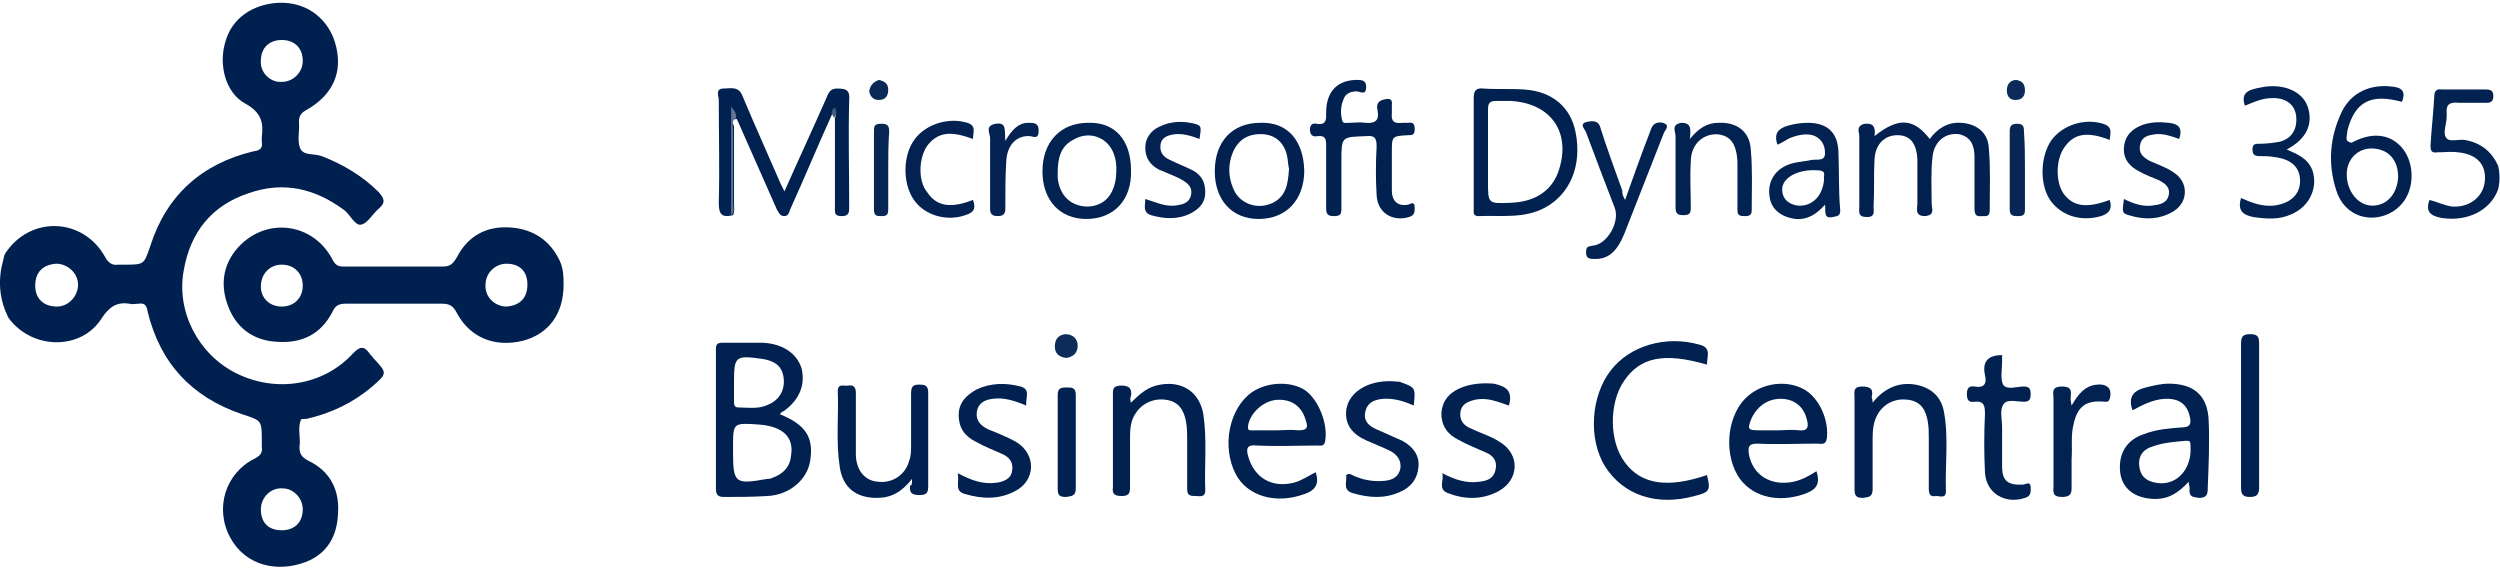
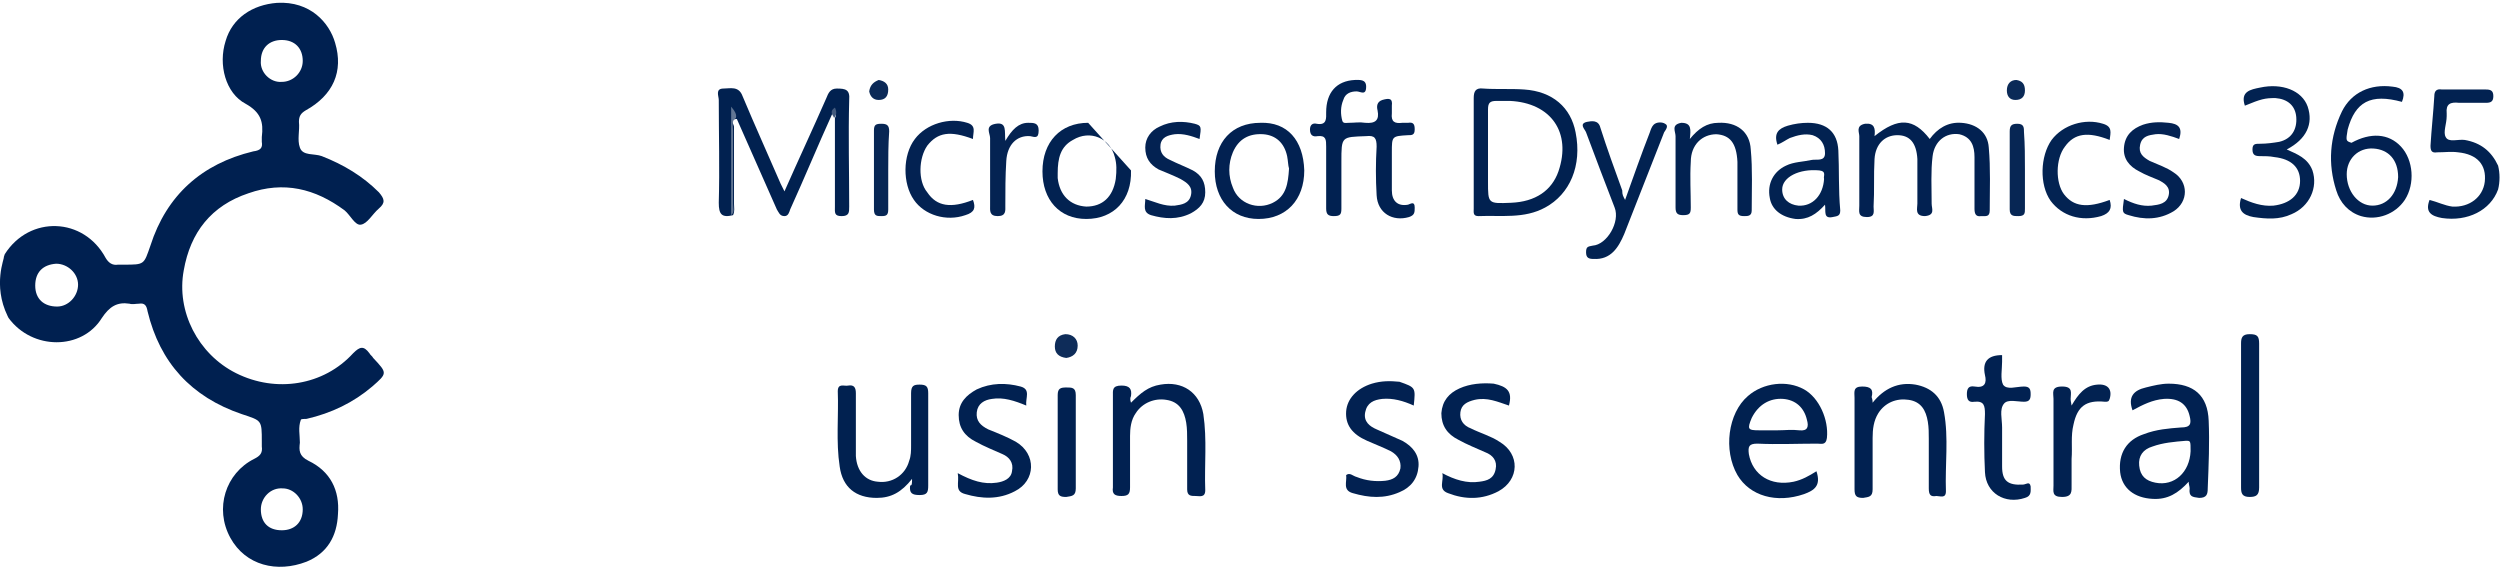
<svg xmlns="http://www.w3.org/2000/svg" version="1.1" id="Layer_1" x="0px" y="0px" viewBox="0 0 262.6 60" style="enable-background:new 0 0 262.6 60;" xml:space="preserve">
  <style type="text/css">
	.st0{fill:#002050;}
	.st1{fill:#022251;}
	.st2{fill:#012150;}
	.st3{fill:#012151;}
	.st4{fill:#022151;}
	.st5{fill:#032252;}
	.st6{fill:#032352;}
	.st7{fill:#042352;}
	.st8{fill:#072654;}
	.st9{fill:#0E2C59;}
	.st10{fill:#0B2957;}
	.st11{fill:#0B2A57;}
	.st12{fill:#627693;}
	.st13{fill:#435A7D;}
</style>
  <path class="st0" d="M0.8,33.2l0.1,0.2c2.5,3.4,7.7,3.4,9.8,0c0.8-1.2,1.6-1.7,2.9-1.5c0.3,0.1,0.7,0,1,0c0.6-0.1,0.8,0.2,0.9,0.8  c1.3,5.4,4.6,9,9.9,10.8c2.1,0.7,2.1,0.6,2.1,2.9c0,0.2,0,0.3,0,0.5c0.1,0.7-0.2,1-0.8,1.3c-3,1.5-4.2,5.2-2.5,8.3  c1.6,2.9,4.9,3.7,8,2.5c2.2-0.9,3.2-2.7,3.3-5c0.2-2.5-0.8-4.5-3.1-5.6c-1-0.5-1-1.1-0.9-1.9c0-0.8-0.2-1.6,0.1-2.4  c0-0.1,0.4-0.1,0.6-0.1c2.6-0.6,4.9-1.7,6.9-3.4c1.6-1.4,1.6-1.4,0.1-3c-0.1-0.2-0.3-0.3-0.4-0.5c-0.6-0.8-1-0.7-1.7,0  c-3.1,3.4-8.1,4.2-12.3,2.1c-4-2-6.3-6.5-5.5-10.8c0.7-4,2.9-6.8,6.8-8.1c3.7-1.3,7-0.5,10.1,1.8c0.6,0.5,1.1,1.6,1.7,1.5  c0.7-0.1,1.2-1.1,1.9-1.7c0.7-0.6,0.6-1,0-1.7c-1.7-1.7-3.7-2.9-6-3.8c-0.8-0.3-2,0-2.3-0.9c-0.3-0.8,0-1.8-0.1-2.7  c0-0.6,0.2-0.9,0.7-1.2c2.9-1.6,4-4.1,3.1-7.1c-0.6-2.1-2.6-4.4-6.1-4.2c-2.6,0.2-4.7,1.6-5.4,4c-0.8,2.5,0,5.5,2.1,6.6  c1.6,0.9,1.9,1.9,1.7,3.5c0,0.2,0,0.3,0,0.5c0.1,0.6-0.1,0.9-0.9,1c-5.4,1.3-9.1,4.6-10.8,9.9c-0.7,2-0.6,2-2.8,2  c-0.2,0-0.4,0-0.6,0c-0.6,0.1-1-0.2-1.3-0.7c-2.3-4.3-8-4.5-10.6-0.4l-0.1,0.3C0.5,27.1-0.8,29.9,0.8,33.2z M27.4,6.4  c0-1.4,0.9-2.2,2.2-2.2c1.4,0,2.2,0.9,2.2,2.2c0,1.2-1,2.2-2.2,2.2C28.4,8.7,27.3,7.6,27.4,6.4z M6,32.2c-1.4,0-2.3-0.8-2.3-2.2  c0-1.4,0.8-2.2,2.2-2.3c1.2,0,2.3,1,2.3,2.2C8.2,31.1,7.2,32.2,6,32.2z M31.8,53.5c0,1.4-0.9,2.2-2.2,2.2c-1.4,0-2.2-0.8-2.2-2.2  c0-1.2,1-2.3,2.3-2.2C30.8,51.3,31.8,52.3,31.8,53.5z" />
  <path class="st1" d="M262.4,19.9c-0.8,2.2-3.2,3.4-5.9,3c-1.1-0.2-1.8-0.6-1.3-1.9c0.8,0.2,1.6,0.6,2.4,0.7c1.8,0.1,3.2-1,3.4-2.6  c0.2-1.8-0.8-2.9-2.8-3.1c-0.7-0.1-1.4,0-2.2,0c-0.6,0.1-0.7-0.2-0.7-0.7c0.1-1.7,0.3-3.5,0.4-5.2c0-0.5,0.2-0.8,0.8-0.7  c1.5,0,3.1,0,4.6,0c0.5,0,0.8,0.1,0.8,0.7c0,0.6-0.3,0.7-0.8,0.7c-0.9,0-1.9,0-2.8,0c-0.9-0.1-1.4,0.1-1.3,1.1c0,0.1,0,0.2,0,0.3  c0,0.8-0.4,1.7-0.1,2.2c0.3,0.6,1.3,0.2,2,0.3c1.7,0.3,2.8,1.2,3.5,2.7C262.6,18.2,262.6,19.1,262.4,19.9z" />
-   <path class="st0" d="M58.8,27.4c-1-2.1-2.7-3.3-5.1-3.5c-2.5-0.2-4.5,0.8-5.7,3.1c-0.4,0.7-0.7,1-1.5,1c-3.5,0-6.9,0-10.4,0  c-0.5,0-0.8-0.1-1.1-0.6c-2-4-7-4.7-10-1.4c-1.7,1.9-1.9,4.2-0.9,6.5c0.9,2.1,2.7,3.3,5,3.4c2.6,0.2,4.6-0.8,5.8-3.1  c0.3-0.7,0.7-0.9,1.4-0.9c3.4,0,6.7,0,10.1,0c0.8,0,1.2,0.2,1.6,1c1.4,2.6,4,3.6,6.9,2.9c2.7-0.7,4.3-2.8,4.3-5.9  C59.2,29.1,59.2,28.3,58.8,27.4z M29.6,32.2c-1.3,0-2.2-0.9-2.2-2.1c0-1.3,0.9-2.3,2.2-2.3c1.3,0,2.2,0.9,2.2,2.2  C31.8,31.3,30.9,32.2,29.6,32.2z M53.2,32.2c-1.2,0-2.3-1-2.2-2.3c0-1.2,1-2.2,2.2-2.2c1.4,0,2.2,0.8,2.2,2.2  C55.4,31.3,54.6,32.1,53.2,32.2z" />
-   <path class="st2" d="M81.9,43.5c0.2-0.2,0.3-0.3,0.4-0.3c1.7-1.2,2.3-2.8,1.9-4.5c-0.5-1.6-2-2.6-4.1-2.7c-1.4,0-2.8,0-4.2,0  c-0.6,0-0.7,0.2-0.7,0.7c0,4.9,0,9.8,0,14.7c0,0.6,0.3,0.8,0.8,0.8c1.5,0,3.1,0,4.6-0.1c2.3-0.1,4.2-1.7,4.5-3.7  C85.5,45.9,84.6,44.6,81.9,43.5z M77.1,40.3c0-2.9,0.1-3,3-2.6c1.1,0.2,2,0.6,2.2,1.9c0.2,1.3-0.4,2.4-1.6,2.9  c-1,0.5-2.1,0.3-3.1,0.3c-0.5,0-0.5-0.3-0.5-0.7V40.3z M83.1,47.8c-0.1,1.2-0.8,2-2,2.4c-0.2,0.1-0.3,0.1-0.5,0.1  c-3.4,0.6-3.6,0.5-3.6-2.9v-0.5c0-2.5,0-2.5,2.8-2.3C82.2,44.8,83.4,45.9,83.1,47.8z" />
  <path class="st2" d="M87.4,12c-1.5,3.3-2.9,6.7-4.4,10c-0.1,0.3-0.2,0.7-0.6,0.7c-0.5,0-0.6-0.4-0.8-0.7c-1.4-3.2-2.8-6.3-4.2-9.5  c-0.8,0-0.3,0.6-0.3,0.8c0,2.7,0,5.4,0,8.1c0,0.4,0.1,0.8-0.1,1.2c-1.2,0.3-1.5-0.1-1.5-1.3c0.1-3.6,0-7.2,0-10.8  c0-0.4-0.4-1.2,0.5-1.2c0.7,0,1.6-0.3,2,0.8c1.3,3.1,2.7,6.2,4,9.2c0.1,0.2,0.2,0.4,0.4,0.8c1.5-3.4,3-6.6,4.4-9.8  c0.2-0.5,0.4-1,1.1-1c0.9,0,1.4,0.1,1.3,1.2c-0.1,3.7,0,7.5,0,11.2c0,0.6,0,1-0.8,1c-0.8,0-0.7-0.4-0.7-1c0-3.1,0-6.2,0-9.3  c0.1-0.2,0.2-0.4,0-0.6C87.5,11.7,87.5,11.9,87.4,12z" />
-   <path class="st2" d="M179.3,38.3c-4.5-1.3-7-0.8-8.7,1.7c-1.6,2.3-1.6,6.4,0.1,8.6c1.7,2.3,4.5,2.7,8.6,1.3c0.4,1.6,0.3,1.8-1.3,2.2  c-4,1.1-7.5-0.1-9.4-3.1c-1.8-2.9-1.5-7.4,0.6-10.1c2-2.6,5.8-3.7,9.3-2.7C179.8,36.5,179.3,37.4,179.3,38.3z" />
  <path class="st3" d="M232,44.2c-0.1-2.7-1.6-3.9-4.2-3.9c-0.8,0-1.6,0.2-2.4,0.4c-1.3,0.3-1.9,1-1.4,2.4c1.1-0.6,2.1-1.1,3.3-1.2  c1.5-0.1,2.4,0.5,2.7,1.8c0.2,0.8,0.1,1.2-0.9,1.2c-1.3,0.1-2.6,0.2-3.9,0.7c-1.8,0.6-2.7,2-2.5,4c0.2,1.7,1.5,2.7,3.4,2.8  c1.6,0.1,2.7-0.6,3.8-1.8c0,0.3,0.1,0.5,0.1,0.7c-0.1,0.9,0.3,0.9,1,1c0.8,0,0.9-0.4,0.9-1C232,48.8,232.1,46.5,232,44.2z   M230.1,47.4c-0.1,2.2-1.7,3.7-3.7,3.3c-1-0.2-1.6-0.7-1.7-1.8c-0.1-1,0.4-1.7,1.4-2c1.1-0.4,2.3-0.5,3.5-0.6  C230.1,46.3,230.1,46.3,230.1,47.4z" />
  <path class="st2" d="M165.5,13.9c-0.5-2.6-2.4-4.3-5.4-4.5c-1.4-0.1-2.9,0-4.3-0.1c-0.8-0.1-1,0.3-1,1c0,1.9,0,3.8,0,5.7  c0,2,0,3.9,0,5.9c0,0.4-0.1,0.8,0.5,0.8c2.4-0.1,4.8,0.3,7-0.9C164.9,20.4,166.2,17.4,165.5,13.9z M163.7,18c-0.7,2-2.4,3.2-5,3.3  c-2.4,0.1-2.4,0.1-2.4-2.2c0-1,0-2,0-3.1c0-1.5,0-3,0-4.5c0-0.7,0.2-0.9,0.9-0.9c0.5,0,0.9,0,1.4,0C162.9,10.8,165.1,13.9,163.7,18z  " />
  <path class="st2" d="M189.5,40.9c-1.8-1-4.3-0.7-5.9,0.7c-2.1,1.8-2.6,5.7-1.1,8.3c1.3,2.2,4.1,3,7,2c1.1-0.4,1.8-0.9,1.3-2.4  c-0.8,0.5-1.5,0.9-2.4,1.1c-2.4,0.5-4.3-0.7-4.7-2.9c-0.1-0.8,0-1.1,0.9-1.1c2.1,0.1,4.2,0,6.3,0c0.4,0,0.9,0.2,1-0.6  C192.1,44.1,191.1,41.8,189.5,40.9z M189,45.2c-0.8-0.1-1.5,0-2.3,0c-0.6,0-1.3,0-1.9,0c-1.2,0-1.3-0.1-0.8-1.3  c0.7-1.4,1.9-2.1,3.3-2c1.3,0.1,2.2,0.9,2.5,2.2C190,44.8,189.9,45.3,189,45.2z" />
-   <path class="st2" d="M137.1,41c-1.5-1-4-0.9-5.6,0.2c-2.4,1.7-3.2,5.7-1.7,8.6c1.2,2.3,4.2,3.2,7.2,2.1c1.2-0.4,1.6-1.1,1.2-2.3  c-0.8,0.4-1.5,0.9-2.3,1.1c-2.4,0.6-4.2-0.6-4.8-2.8c-0.3-1,0.1-1.2,1-1.1c2.1,0.1,4.2,0,6.3,0c0.4,0,0.7,0.1,0.8-0.5  C139.5,44.5,138.5,42,137.1,41z M136.4,45.2c-0.8-0.1-1.5,0-2.3,0c-0.8,0-1.6,0-2.4,0c-0.4,0-0.7,0.1-0.6-0.5c0.2-1.3,1.6-2.6,3-2.7  c1.6-0.1,2.7,0.7,3.1,2.3C137.4,44.9,137.3,45.2,136.4,45.2z" />
  <path class="st3" d="M140.9,18.6c0,1.1,0,2.2,0,3.3c0,0.6-0.1,0.8-0.8,0.8c-0.6,0-0.8-0.2-0.8-0.8c0-2.2,0-4.3,0-6.5  c0-0.7,0-1.2-0.9-1.1c-0.5,0.1-0.8-0.1-0.8-0.7c0-0.5,0.3-0.7,0.7-0.6c1.1,0.2,1-0.6,1-1.2c0-2.1,1.1-3.3,3-3.4  c0.5,0,1.2-0.1,1.2,0.7c0,1-0.6,0.5-1,0.5c-0.6,0-1.2,0.2-1.4,0.9c-0.3,0.7-0.3,1.5-0.1,2.2c0.1,0.3,0.4,0.2,0.7,0.2  c0.6,0,1.1-0.1,1.7,0c1.1,0.1,1.5-0.3,1.3-1.3c-0.1-0.4-0.1-0.9,0.5-1.1c0.7-0.2,1.1-0.2,1,0.6c0,0.3,0,0.5,0,0.8  c-0.1,0.9,0.3,1.1,1.1,1c0.2,0,0.4,0,0.6,0c0.6-0.1,0.7,0.2,0.7,0.7c0,0.6-0.3,0.6-0.7,0.6c-1.7,0.1-1.7,0.1-1.7,1.8  c0,1.3,0,2.6,0,4c0,1.1,0.6,1.7,1.7,1.5c0.3-0.1,0.7-0.4,0.7,0.3c0,0.5,0,0.8-0.6,1c-1.7,0.5-3.3-0.4-3.4-2.3  c-0.1-1.7-0.1-3.4,0-5.1c0-0.9-0.2-1.2-1.1-1.1c-2.6,0.1-2.6,0-2.6,2.7C140.9,17.5,140.9,18,140.9,18.6z" />
  <path class="st4" d="M196.9,14.3c2.5-2,4.1-1.9,5.8,0.3c0.8-1.1,1.9-1.8,3.3-1.7c1.6,0.1,2.8,1,2.9,2.6c0.2,2.2,0.1,4.4,0.1,6.6  c0,0.7-0.4,0.6-0.9,0.6c-0.6,0.1-0.7-0.3-0.7-0.8c0-1.8,0-3.6,0-5.4c0-1.1-0.3-2.1-1.6-2.4c-1.4-0.2-2.6,0.7-2.8,2.3  c-0.2,1.6-0.1,3.3-0.1,5c0,0.5,0.4,1.2-0.7,1.3c-1.1,0-0.8-0.8-0.8-1.3c0-1.6,0-3.1,0-4.7c-0.1-1.7-0.8-2.5-2.1-2.5  c-1.3,0-2.3,0.9-2.4,2.5c-0.1,1.7,0,3.3-0.1,5c0,0.5,0.2,1.1-0.7,1.1c-1,0-0.8-0.6-0.8-1.2c0-2.4,0-4.8,0-7.3c0-0.4-0.4-1.1,0.6-1.3  C196.9,12.9,197,13.5,196.9,14.3z" />
  <path class="st3" d="M196.7,42.3c1.2-1.5,2.7-2.2,4.5-1.9c1.6,0.3,2.7,1.2,3,2.9c0.5,2.7,0.1,5.5,0.2,8.3c0,0.8-0.6,0.5-1,0.5  c-0.6,0.1-0.8-0.1-0.8-0.8c0-1.7,0-3.5,0-5.2c0-0.6,0-1.2-0.1-1.8c-0.2-1.2-0.7-2.1-2-2.3c-1.3-0.2-2.5,0.3-3.2,1.4  c-0.5,0.8-0.6,1.7-0.6,2.6c0,1.8,0,3.6,0,5.4c0,0.8-0.4,0.8-1,0.9c-0.7,0-0.9-0.2-0.9-0.9c0-3.2,0-6.4,0-9.6c0-0.6-0.2-1.2,0.8-1.2  c0.9,0,1.2,0.3,1,1.1C196.6,41.8,196.7,41.9,196.7,42.3z" />
  <path class="st3" d="M118.8,42.3c1-1,1.8-1.7,3.1-1.9c2.3-0.4,4.1,0.8,4.5,3.1c0.4,2.7,0.1,5.3,0.2,8c0,0.8-0.6,0.6-1,0.6  c-0.5,0-0.9,0-0.9-0.7c0-1.7,0-3.4,0-5.1c0-0.6,0-1.3-0.1-1.9c-0.2-1.2-0.7-2.2-2.1-2.4c-1.2-0.2-2.5,0.3-3.2,1.4  c-0.5,0.7-0.6,1.6-0.6,2.4c0,1.8,0,3.6,0,5.4c0,0.7-0.2,0.9-0.9,0.9c-0.7,0-1-0.2-0.9-0.9c0-3.2,0-6.4,0-9.6c0-0.6-0.1-1.1,0.9-1.1  c0.9,0,1.1,0.4,1,1.1C118.7,41.8,118.7,42,118.8,42.3z" />
  <path class="st2" d="M95.8,50.3c-1.1,1.4-2.2,2-3.7,2c-2.2,0-3.6-1.1-3.9-3.3c-0.4-2.6-0.1-5.3-0.2-7.9c0-0.9,0.7-0.5,1.1-0.6  c0.6-0.1,0.8,0.2,0.8,0.8c0,2.2,0,4.4,0,6.6c0.1,1.6,1,2.6,2.3,2.7c1.5,0.2,2.9-0.7,3.3-2.2c0.2-0.5,0.2-1.1,0.2-1.6  c0-1.8,0-3.7,0-5.5c0-0.8,0.3-0.9,0.9-0.9c0.7,0,0.9,0.2,0.9,0.9c0,3.2,0,6.5,0,9.7c0,0.7-0.1,1-0.9,1c-0.8,0-1.1-0.2-1-1  C95.8,51,95.8,50.8,95.8,50.3z" />
  <path class="st4" d="M252.2,15.4c-1.3-1.4-3.2-1.5-5.2-0.4c-0.6-0.2-0.6-0.2-0.4-1.4c0.8-2.9,2.4-3.8,5.7-2.9c0.4-1,0.1-1.5-1-1.6  c-2.3-0.3-4.3,0.6-5.3,2.6c-1.3,2.7-1.5,5.5-0.6,8.3c0.4,1.3,1.3,2.3,2.6,2.7c1.7,0.5,3.6-0.2,4.6-1.7  C253.7,19.3,253.5,16.8,252.2,15.4z M249.2,21.6c-1.5,0-2.7-1.5-2.7-3.3c0-1.6,1.2-2.8,2.8-2.7c1.6,0.1,2.6,1.2,2.6,3  C251.8,20.4,250.7,21.6,249.2,21.6z" />
  <path class="st4" d="M148.5,42.6c-1.1-0.5-2.2-0.8-3.3-0.7c-0.9,0.1-1.6,0.4-1.8,1.4c-0.2,1,0.5,1.5,1.2,1.8  c0.9,0.4,1.8,0.8,2.7,1.2c1.1,0.6,1.8,1.5,1.7,2.7c-0.1,1.3-0.8,2.2-2,2.7c-1.6,0.7-3.2,0.6-4.9,0.1c-1.1-0.3-0.6-1.2-0.7-1.9  c0.4-0.3,0.7,0.1,1.1,0.2c1,0.4,2,0.5,3,0.4c0.8-0.1,1.4-0.4,1.6-1.3c0.1-0.8-0.3-1.4-1-1.8c-0.8-0.4-1.6-0.7-2.5-1.1  c-1.6-0.7-2.3-1.7-2.2-3.1c0.1-1.3,1.1-2.4,2.7-2.9c1-0.3,1.9-0.3,2.9-0.2C148.7,40.7,148.7,40.7,148.5,42.6z" />
  <path class="st3" d="M100.6,49.7c1.5,0.8,2.7,1.2,4.1,1c0.7-0.1,1.5-0.4,1.6-1.2c0.2-0.9-0.3-1.5-1-1.8c-0.9-0.4-1.9-0.8-2.8-1.3  c-1.2-0.6-1.8-1.5-1.8-2.8c0-1.3,0.8-2.1,1.9-2.7c1.5-0.7,3.1-0.7,4.6-0.3c1.1,0.3,0.5,1.2,0.6,2c-1.2-0.5-2.4-0.9-3.6-0.7  c-0.8,0.1-1.5,0.5-1.6,1.4c-0.1,0.9,0.4,1.4,1.2,1.8c1,0.4,2,0.8,2.9,1.3c2.2,1.3,2.1,4.1-0.1,5.2c-1.7,0.9-3.5,0.8-5.2,0.3  C100.2,51.6,100.8,50.7,100.6,49.7z" />
  <path class="st3" d="M158.5,42.6c-1.2-0.4-2.3-0.9-3.6-0.6c-0.8,0.2-1.4,0.5-1.5,1.3c-0.1,0.8,0.3,1.4,1.1,1.7c1,0.5,2.1,0.8,3,1.4  c2.2,1.3,2.1,4-0.1,5.2c-1.7,0.9-3.5,0.9-5.3,0.2c-1.1-0.4-0.4-1.3-0.6-2.1c1.3,0.7,2.6,1.1,3.9,0.9c0.8-0.1,1.5-0.3,1.7-1.3  c0.2-0.9-0.3-1.5-1.1-1.8c-0.9-0.4-1.9-0.8-2.8-1.3c-1.2-0.6-1.8-1.5-1.8-2.8c0.1-1.3,0.8-2.1,1.9-2.6c1.1-0.5,2.4-0.6,3.6-0.5  C158.3,40.6,158.9,41.1,158.5,42.6z" />
-   <path class="st1" d="M114.3,12.9c-2.9,0-4.8,2-4.8,5.1c0,3,1.8,5,4.6,5c2.9,0,4.8-2,4.7-5.1C118.8,14.7,117.1,12.8,114.3,12.9z   M117.2,18.8c-0.3,1.9-1.4,2.9-3.1,2.9c-1.7-0.1-2.8-1.2-3-3c0-0.3,0-0.5,0-0.5c0-1.6,0.3-2.8,1.6-3.5c1.8-1.1,3.9-0.2,4.4,1.8  C117.3,17.2,117.3,17.9,117.2,18.8z" />
+   <path class="st1" d="M114.3,12.9c-2.9,0-4.8,2-4.8,5.1c0,3,1.8,5,4.6,5c2.9,0,4.8-2,4.7-5.1z   M117.2,18.8c-0.3,1.9-1.4,2.9-3.1,2.9c-1.7-0.1-2.8-1.2-3-3c0-0.3,0-0.5,0-0.5c0-1.6,0.3-2.8,1.6-3.5c1.8-1.1,3.9-0.2,4.4,1.8  C117.3,17.2,117.3,17.9,117.2,18.8z" />
  <path class="st4" d="M132.4,12.9c-3,0-4.8,2-4.8,5.1c0,3,1.8,5,4.6,5c2.9,0,4.8-2,4.8-5.1C136.9,14.7,135.2,12.8,132.4,12.9z   M133.7,21.3c-1.6,0.8-3.6,0.1-4.2-1.6c-0.5-1.2-0.5-2.5,0-3.7c0.6-1.4,1.7-2,3.2-1.9c1.3,0.1,2.2,0.9,2.5,2.3  c0.1,0.5,0.1,1,0.2,1.3C135.3,19.3,135.1,20.6,133.7,21.3z" />
  <path class="st1" d="M193.1,15.8c-0.1-1.9-1.2-2.9-3.2-2.9c-0.7,0-1.4,0.1-2.1,0.3c-1,0.3-1.5,0.8-1.1,2c0.5-0.2,0.9-0.5,1.3-0.7  c0.8-0.3,1.6-0.5,2.4-0.3c0.9,0.3,1.3,1,1.3,1.9c0,0.9-0.9,0.6-1.4,0.7c-0.9,0.2-1.9,0.2-2.7,0.6c-1.3,0.6-2,1.9-1.7,3.4  c0.2,1.2,1.2,2,2.7,2.2c1.3,0.1,2.2-0.5,3.1-1.5c0.1,0.7-0.2,1.5,0.8,1.3c0.5-0.1,0.8-0.1,0.8-0.7C193.1,19.9,193.2,17.8,193.1,15.8  z M191.6,18.8c-0.1,1.7-1.2,2.9-2.7,2.8c-1-0.1-1.7-0.7-1.7-1.7c0-1.3,1.8-2.2,3.9-2C191.9,18,191.5,18.5,191.6,18.8z" />
  <path class="st3" d="M210.3,37.3c0,0.2,0,0.4,0,0.7c0,0.8-0.2,1.8,0.1,2.4c0.4,0.6,1.4,0.2,2.2,0.2c0.6,0,0.7,0.3,0.7,0.8  c0,0.5-0.1,0.8-0.7,0.8c-0.7,0-1.7-0.3-2.1,0.2c-0.5,0.6-0.2,1.6-0.2,2.5c0,1.4,0,2.7,0,4.1c0,1.5,0.6,2,2.2,1.9  c0.3,0,0.7-0.4,0.8,0.2c0,0.5,0.1,1-0.6,1.2c-2.1,0.7-4.1-0.5-4.2-2.7c-0.1-2-0.1-4.1,0-6.1c0-0.9-0.1-1.4-1.1-1.3  c-0.6,0.1-0.8-0.2-0.8-0.8c0-0.6,0.2-0.9,0.8-0.8c1.1,0.2,1.3-0.4,1.1-1.2C208.2,38,208.8,37.3,210.3,37.3z" />
  <path class="st1" d="M235.8,11.1c-0.5-1.5,0.6-1.7,1.6-1.9c2.3-0.5,4.4,0.3,5,2c0.6,1.8-0.1,3.4-2.2,4.5c1.1,0.5,2.2,0.9,2.7,2.2  c0.6,1.8-0.3,3.8-2.2,4.6c-1.3,0.6-2.6,0.5-4,0.3c-1.1-0.2-1.7-0.7-1.3-2c1.1,0.5,2.2,0.9,3.4,0.8c1.7-0.2,2.8-1.1,2.8-2.6  c0-1.4-0.9-2.3-2.7-2.5c-0.5-0.1-1-0.1-1.5-0.1c-0.5,0-0.8-0.1-0.8-0.7c0-0.6,0.3-0.6,0.8-0.6c0.7,0,1.4-0.1,2-0.2  c1.3-0.3,1.9-1.3,1.8-2.6c-0.1-1.2-0.9-1.9-2.2-2C237.9,10.3,237.5,10.4,235.8,11.1z" />
  <path class="st1" d="M170.7,21c0.9-2.5,1.7-4.8,2.6-7.1c0.1-0.3,0.2-0.6,0.4-0.8c0.3-0.3,0.9-0.3,1.2-0.1c0.4,0.2,0.1,0.6-0.1,0.9  c-1.4,3.6-2.8,7.1-4.2,10.7c-0.6,1.4-1.4,2.7-3.2,2.6c-0.5,0-0.8-0.1-0.8-0.7c0-0.6,0.2-0.6,0.7-0.7c1.5-0.1,2.9-2.5,2.3-4  c-1-2.6-2-5.2-3-7.9c-0.1-0.3-0.8-0.9,0.1-1.1c0.5-0.1,1.2-0.2,1.4,0.6c0.7,2.2,1.5,4.4,2.3,6.6C170.4,20.5,170.5,20.6,170.7,21z" />
  <path class="st1" d="M177.5,14.6c0.9-1.1,1.8-1.7,3-1.7c1.9-0.1,3.3,0.9,3.4,2.8c0.2,2.1,0.1,4.2,0.1,6.4c0,0.6-0.4,0.6-0.8,0.6  c-0.6,0-0.7-0.2-0.7-0.7c0-1.7,0-3.3,0-5c-0.1-2-0.8-2.8-2.2-2.9c-1.5,0-2.7,1.1-2.7,2.9c-0.1,1.6,0,3.2,0,4.8  c0,0.6-0.1,0.8-0.8,0.8c-0.6,0-0.8-0.2-0.8-0.8c0-2.5,0-5,0-7.5c0-0.5-0.5-1.2,0.6-1.4C177.7,12.9,177.6,13.6,177.5,14.6z" />
  <path class="st2" d="M235.4,43.5c0-2.5,0-4.9,0-7.4c0-0.6,0.1-1,0.9-1c0.8,0,1,0.2,1,1c0,5,0,10,0,15.1c0,0.8-0.3,1-1,1  c-0.8,0-0.9-0.4-0.9-1C235.4,48.6,235.4,46,235.4,43.5z" />
  <path class="st5" d="M223.1,20.9c1,0.5,1.9,0.8,2.9,0.7c0.8-0.1,1.6-0.2,1.8-1.1c0.2-0.9-0.5-1.3-1.1-1.6c-0.7-0.3-1.3-0.5-2-0.9  c-1-0.5-1.7-1.3-1.6-2.5c0.1-1.3,0.9-2,2-2.4c0.9-0.3,1.8-0.3,2.7-0.2c1,0.1,1.5,0.5,1.1,1.7c-0.8-0.3-1.7-0.6-2.5-0.5  c-0.7,0.1-1.4,0.2-1.6,1.1c-0.2,0.9,0.3,1.3,1,1.7c0.9,0.4,1.8,0.7,2.5,1.2c1.6,1,1.6,3.1,0,4.1c-1.5,0.9-3.1,0.9-4.7,0.4  C222.9,22.4,222.9,22.3,223.1,20.9z" />
  <path class="st5" d="M126,14.6c-0.8-0.3-1.7-0.6-2.6-0.5c-0.7,0.1-1.4,0.3-1.5,1.1c-0.1,0.8,0.3,1.3,1,1.6c0.8,0.4,1.6,0.7,2.4,1.1  c0.9,0.5,1.3,1.2,1.3,2.3c0,1.1-0.6,1.7-1.5,2.2c-1.4,0.7-2.8,0.6-4.2,0.2c-0.9-0.3-0.6-1-0.6-1.7c1,0.3,2,0.8,3.1,0.7  c0.7-0.1,1.5-0.2,1.7-1.1c0.2-0.9-0.4-1.3-1.1-1.7c-0.8-0.4-1.6-0.7-2.3-1c-0.9-0.5-1.4-1.2-1.4-2.3c0-1,0.6-1.8,1.5-2.2  c1.2-0.6,2.5-0.6,3.7-0.3C126.2,13.2,126.2,13.3,126,14.6z" />
  <path class="st1" d="M217.6,42.6c0.7-1.2,1.4-2.1,2.7-2.2c1.1-0.1,1.6,0.5,1.3,1.5c-0.1,0.3-0.2,0.3-0.5,0.3c-2-0.2-2.9,0.5-3.3,2.4  c-0.3,1.2-0.1,2.4-0.2,3.6c0,0.9,0,1.8,0,2.7c0,0.7,0.1,1.3-1,1.3c-1.1,0-0.9-0.6-0.9-1.2c0-3,0-6,0-9.1c0-0.6-0.3-1.3,0.9-1.3  c1.2,0,0.9,0.7,0.9,1.3C217.5,42,217.5,42.1,217.6,42.6z" />
  <path class="st6" d="M221.6,14.7c-2.3-0.9-3.7-0.7-4.7,0.7c-1,1.3-1,3.8-0.1,5c1,1.3,2.4,1.5,4.8,0.6c0.3,0.9,0,1.4-0.9,1.7  c-2.1,0.6-4.1,0-5.3-1.6c-1.2-1.7-1.1-4.7,0.1-6.4c1.2-1.6,3.5-2.3,5.4-1.7C221.9,13.3,221.7,13.9,221.6,14.7z" />
  <path class="st5" d="M102.2,21c0.3,0.8,0.2,1.3-0.8,1.6c-2,0.7-4.3,0-5.4-1.6c-1.2-1.7-1.2-4.7,0.1-6.4c1.2-1.6,3.6-2.3,5.5-1.7  c1,0.3,0.6,1,0.6,1.7c-2.4-0.9-3.7-0.7-4.8,0.7c-0.9,1.3-1,3.7,0,4.9C98.4,21.7,99.9,21.9,102.2,21z" />
  <path class="st3" d="M113,46.3c0,1.7,0,3.3,0,5c0,0.8-0.4,0.8-1,0.9c-0.6,0-0.9-0.1-0.9-0.8c0-3.3,0-6.6,0-9.9  c0-0.7,0.3-0.8,0.9-0.8c0.6,0,1,0,1,0.8C113,43,113,44.6,113,46.3z" />
  <path class="st7" d="M105.6,14.8c0.7-1.2,1.4-1.9,2.4-1.9c0.6,0,1.1,0,1.1,0.8c0,0.9-0.4,0.7-0.9,0.6c-1.4-0.1-2.4,0.9-2.5,2.6  c-0.1,1.6-0.1,3.1-0.1,4.7c0,0.5,0.1,1.1-0.8,1.1c-0.9,0-0.8-0.6-0.8-1.1c0-2.4,0-4.7,0-7.1c0-0.5-0.6-1.3,0.6-1.5  C105.8,12.8,105.5,13.8,105.6,14.8z" />
  <path class="st8" d="M212.7,17.8c0,1.4,0,2.7,0,4.1c0,0.5,0,0.8-0.7,0.8c-0.5,0-0.9,0-0.9-0.7c0-2.7,0-5.4,0-8.2  c0-0.6,0.2-0.8,0.8-0.8c0.7,0,0.7,0.4,0.7,0.9C212.7,15.2,212.7,16.5,212.7,17.8z" />
  <path class="st8" d="M93.3,17.9c0,1.4,0,2.7,0,4.1c0,0.6-0.2,0.7-0.7,0.7c-0.5,0-0.8,0-0.8-0.7c0-2.8,0-5.5,0-8.3  c0-0.6,0.2-0.7,0.8-0.7c0.6,0,0.8,0.2,0.8,0.8C93.3,15.2,93.3,16.6,93.3,17.9z" />
  <path class="st9" d="M112,37.6c-0.8-0.1-1.2-0.5-1.2-1.2c0-0.7,0.3-1.2,1.1-1.3c0.8,0,1.3,0.5,1.3,1.2  C113.2,37.1,112.7,37.5,112,37.6z" />
  <path class="st10" d="M92.3,8.4c0.6,0.1,1,0.4,1,1c0,0.7-0.3,1.1-1,1.1c-0.6,0-0.9-0.4-1-0.9C91.4,8.9,91.8,8.6,92.3,8.4z" />
  <path class="st11" d="M212.7,9.5c0,0.6-0.3,1-1,1c-0.6,0-0.9-0.4-0.9-1c0-0.7,0.4-1.1,1-1.1C212.4,8.5,212.7,8.8,212.7,9.5z" />
  <path class="st12" d="M76.8,22.6c0-3.7,0-7.4,0-11.4c0.4,0.5,0.6,0.8,0.5,1.2c-0.5,0.3-0.3,0.8-0.3,1.3c0,2.6,0,5.1,0,7.7  C77,21.8,77.2,22.3,76.8,22.6z" />
  <path class="st13" d="M87.4,12c-0.1-0.3,0-0.5,0.3-0.7c0.2,0.4,0.2,0.8-0.1,1.1C87.6,12.3,87.5,12.2,87.4,12z" />
</svg>